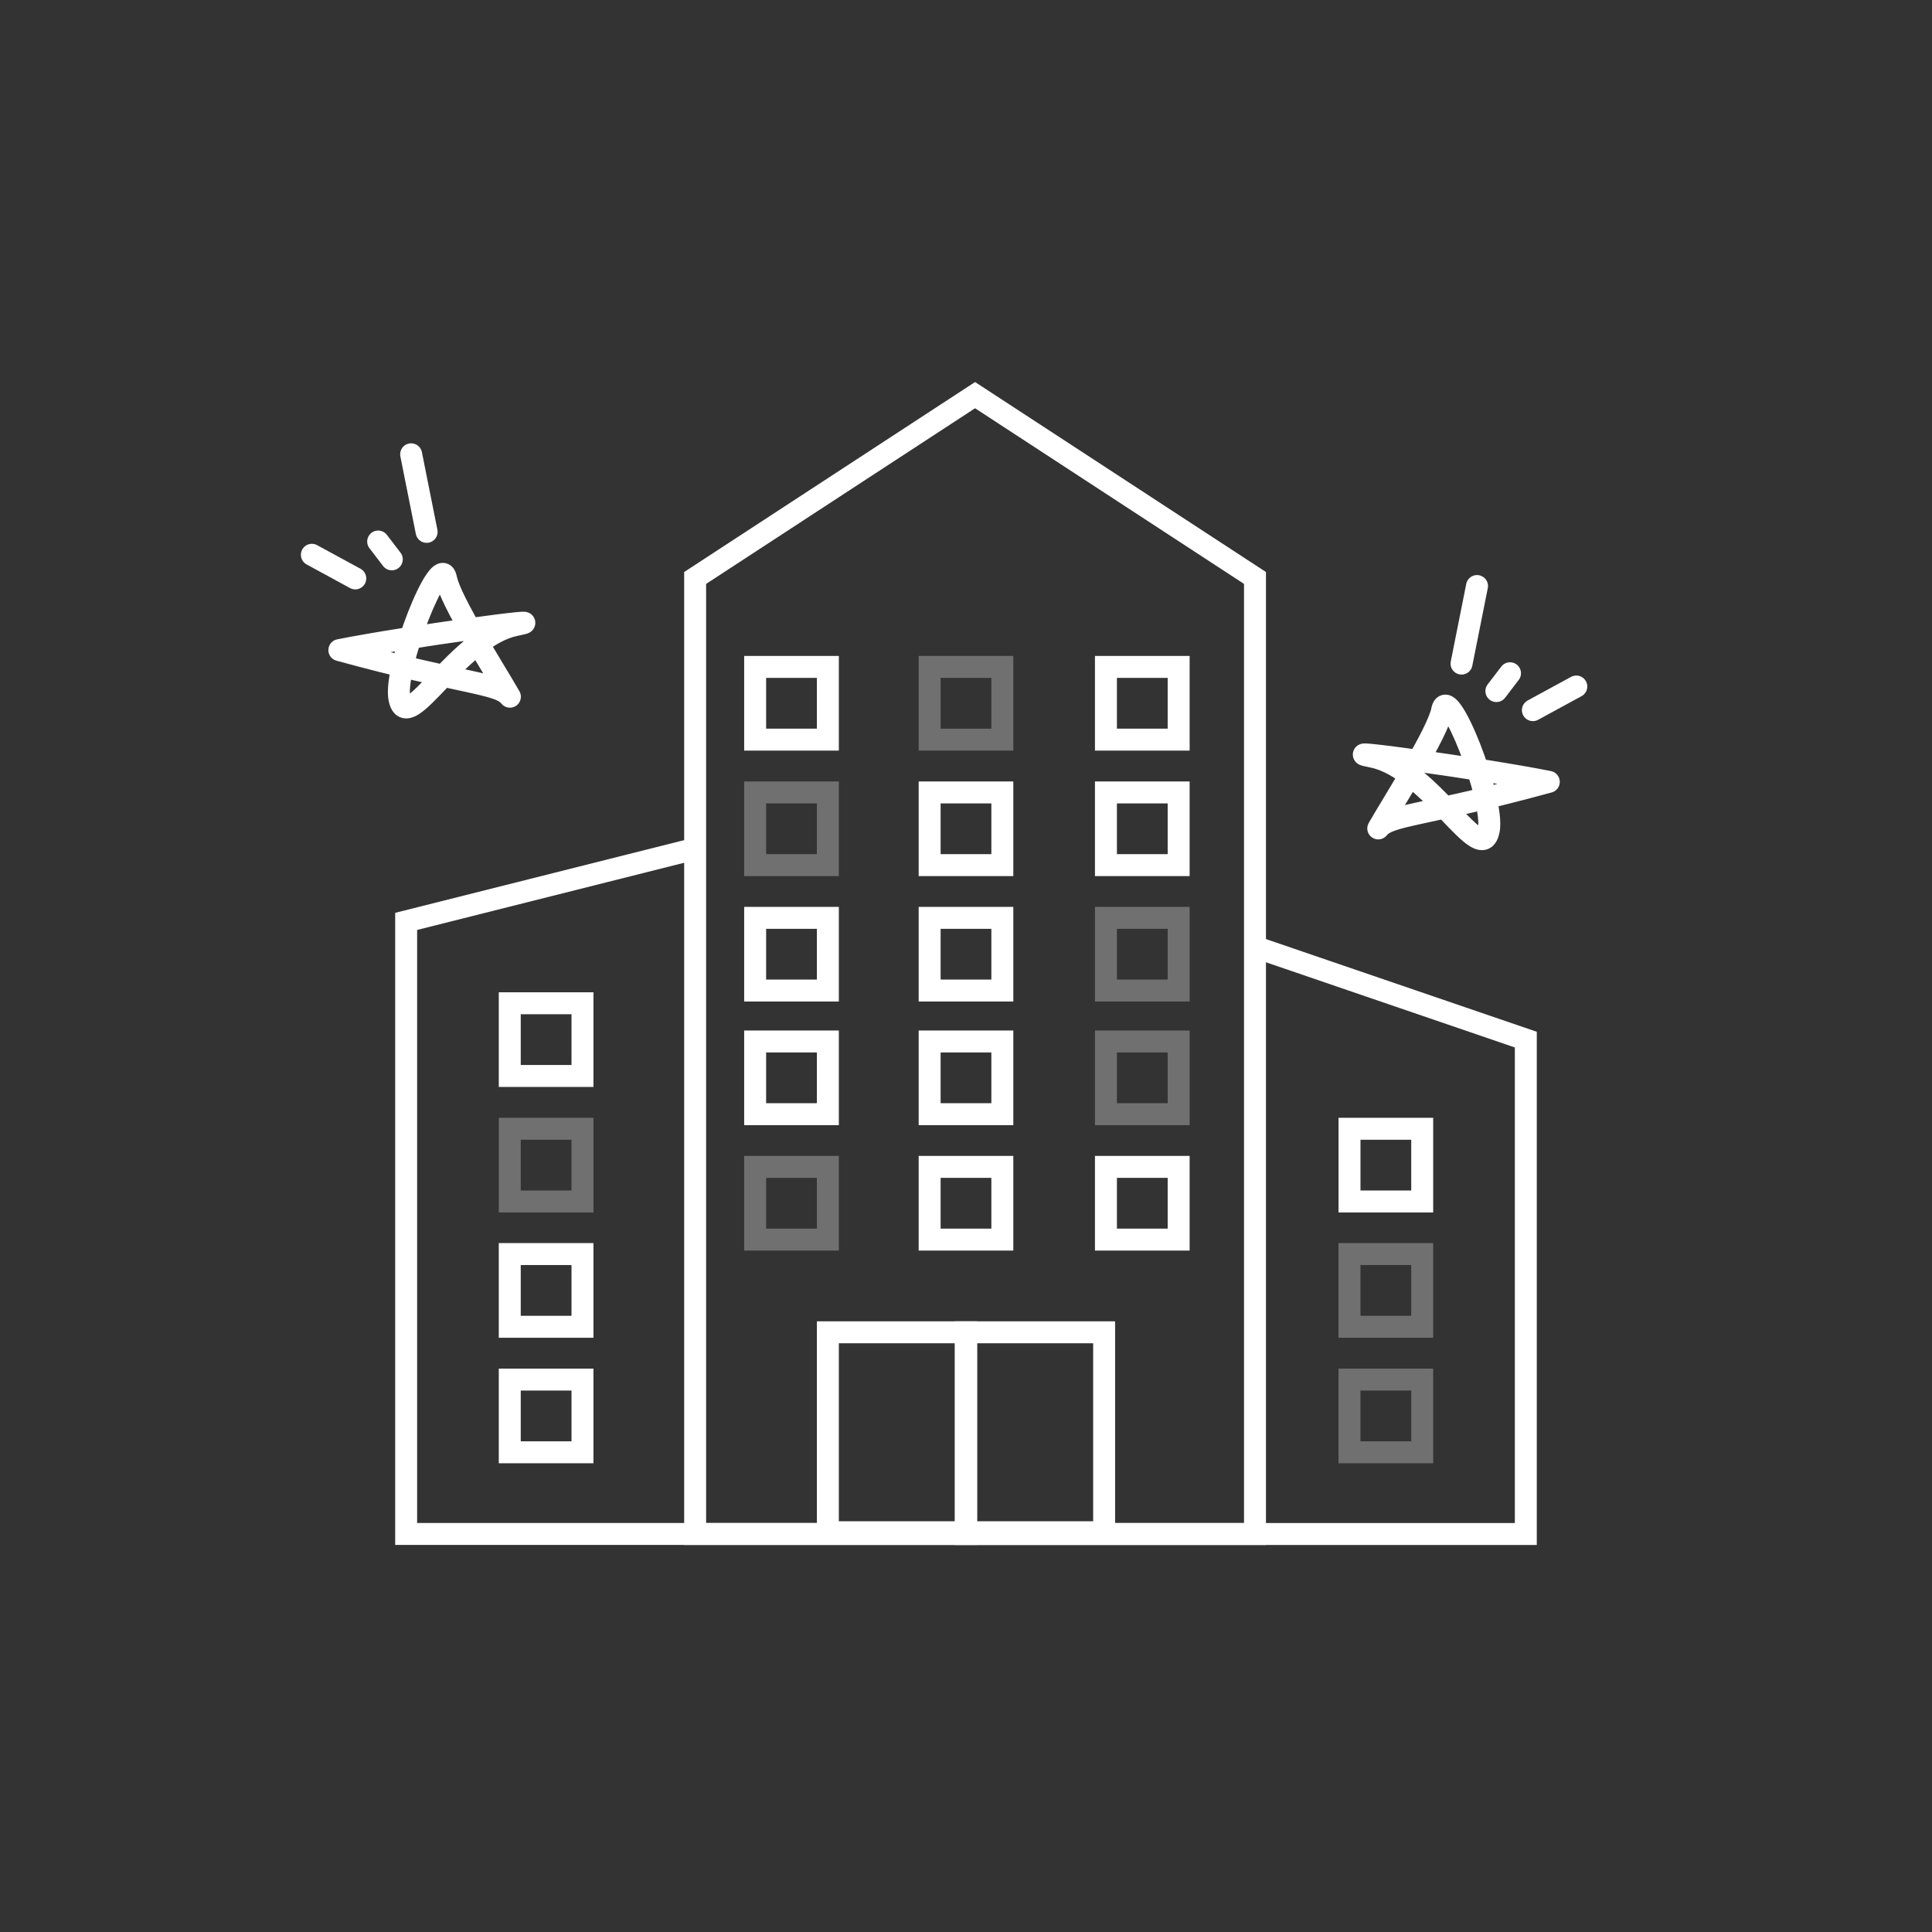
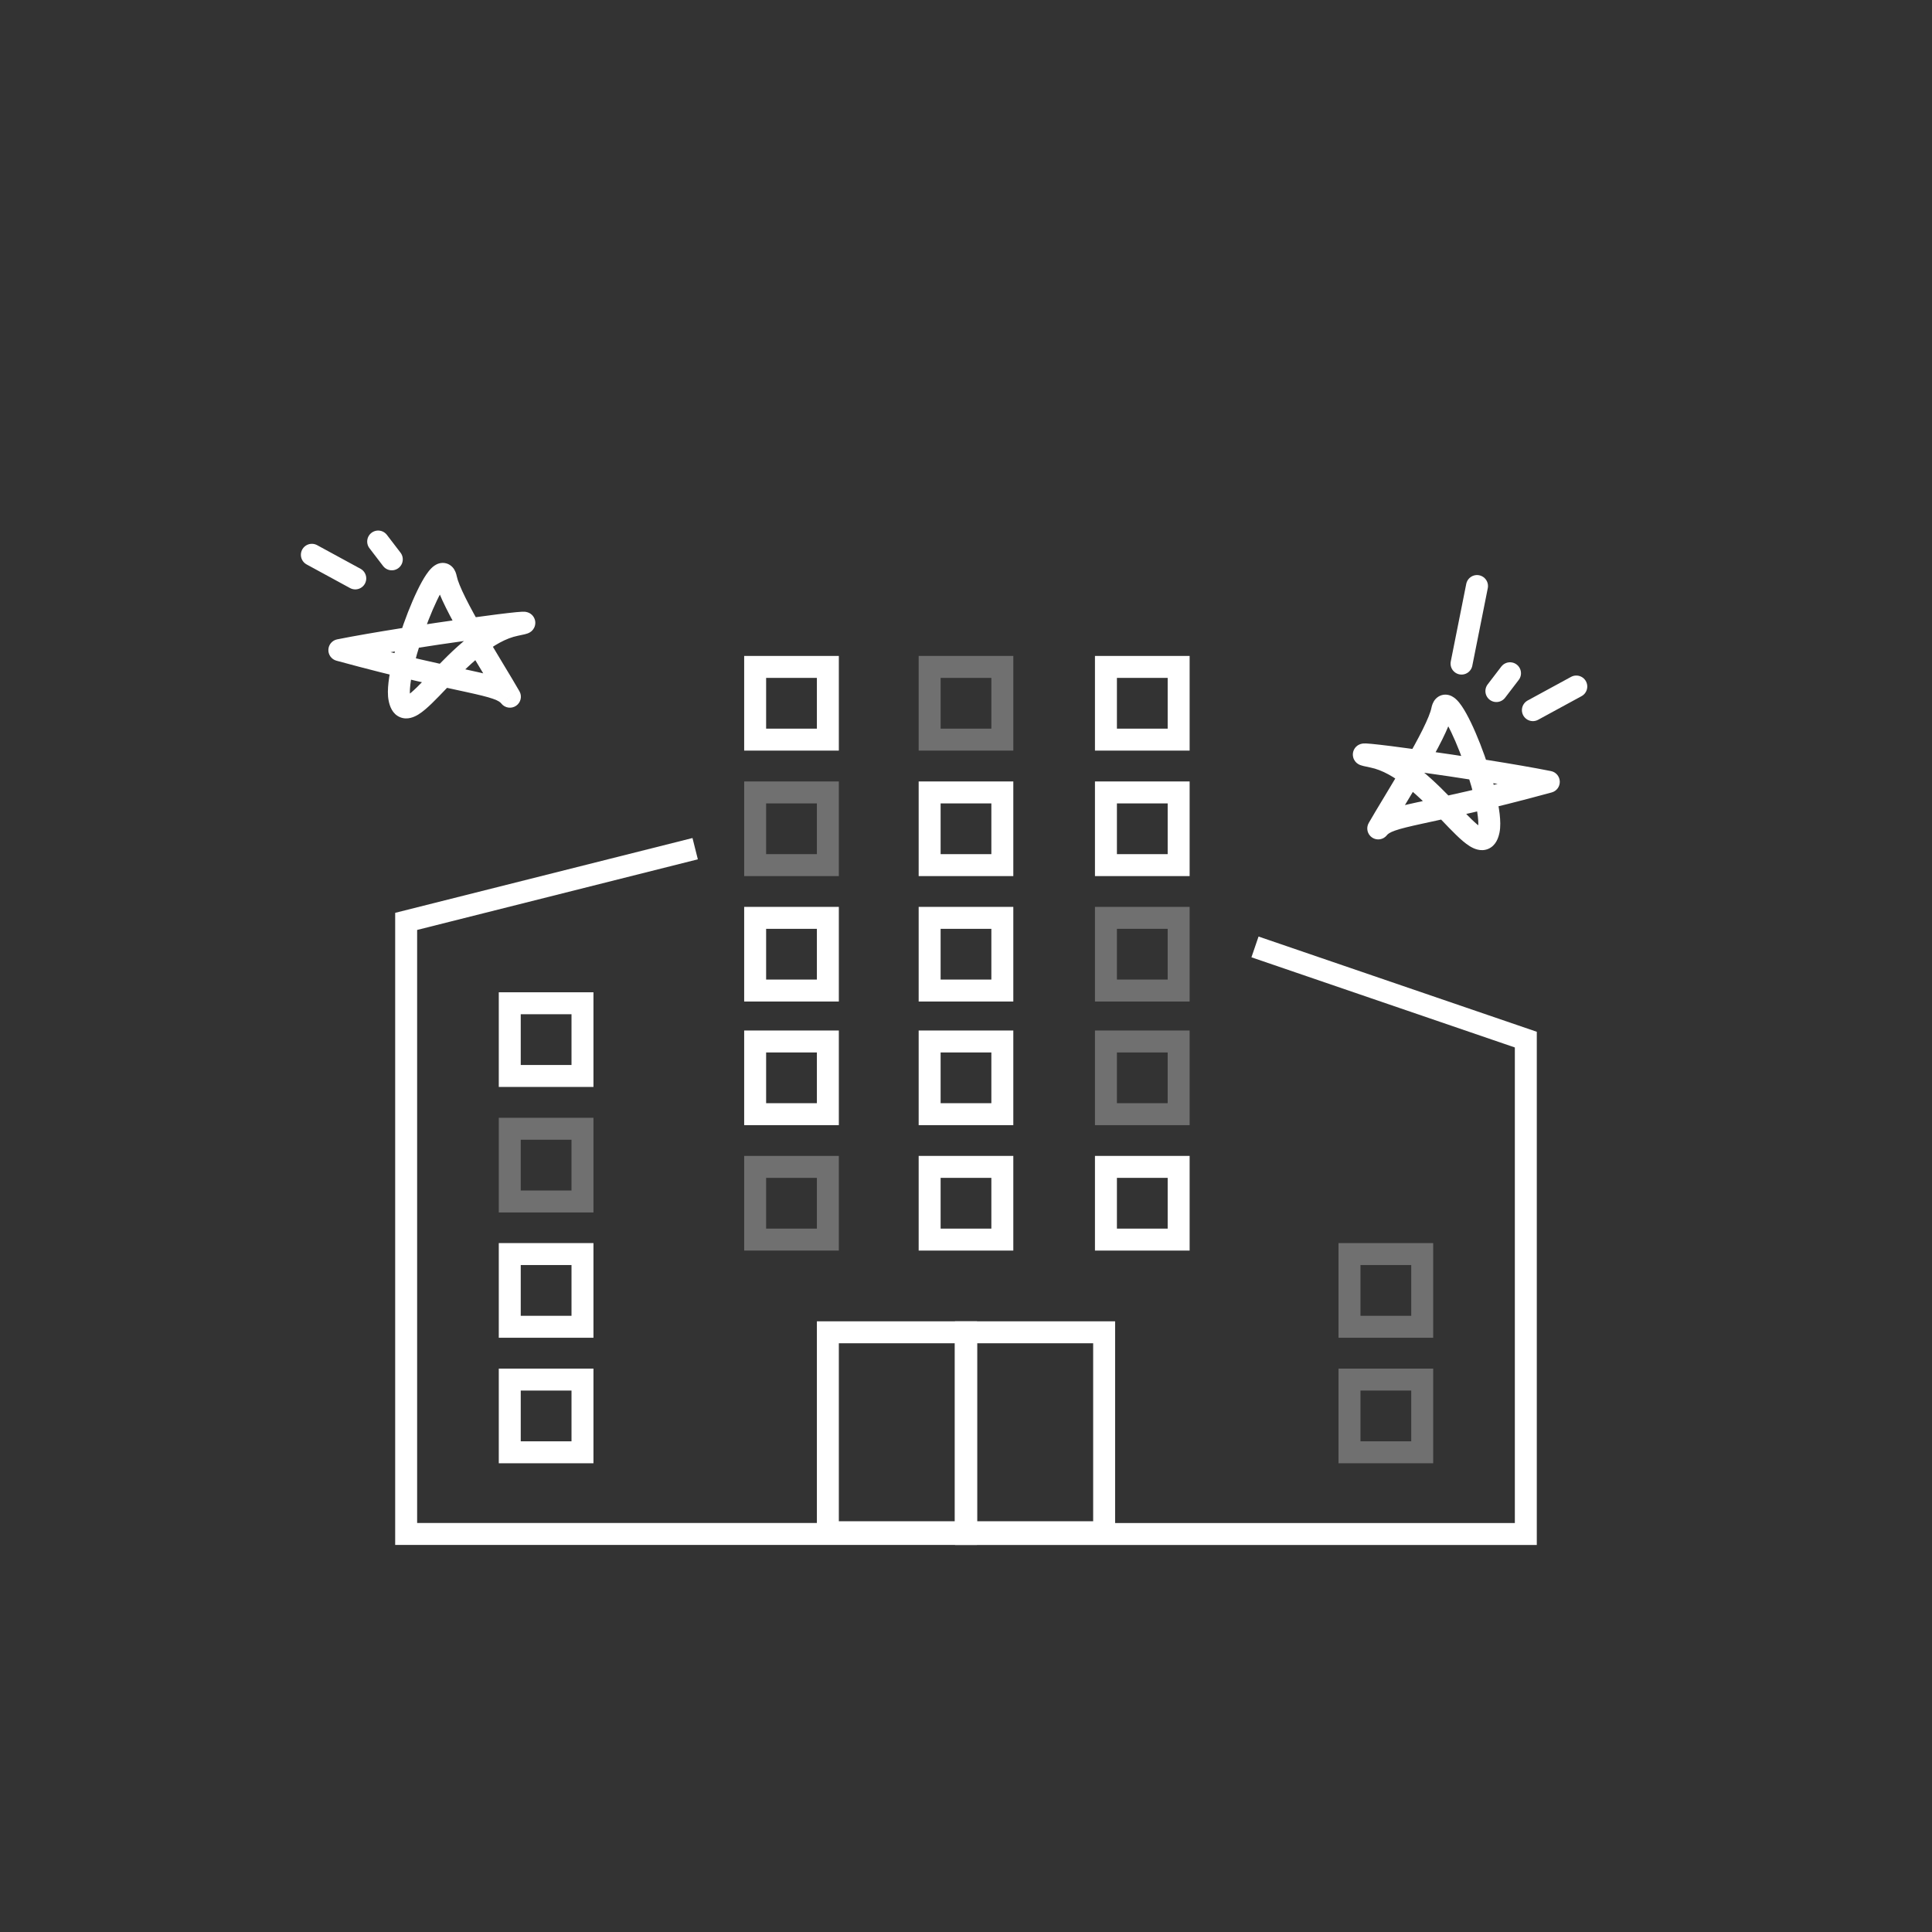
<svg xmlns="http://www.w3.org/2000/svg" width="88" height="88" viewBox="0 0 88 88" fill="none">
  <rect x="0" y="0" width="88" height="88" fill="#333333" stroke="none" />
-   <path d="M57.163 69.873V26.325L44.413 17.998L31.663 26.325V69.873H57.163Z" stroke="white" stroke-miterlimit="10" />
  <path d="M31.664 38.656L18.5 41.968V69.869H31.664H37.708H44V60.679" stroke="white" stroke-miterlimit="10" />
  <path d="M57.163 43.131L69.499 47.353V69.873H57.163H50.209H43.999V60.683" stroke="white" stroke-miterlimit="10" />
  <path d="M44 60.684H37.708V69.791H44V60.684Z" stroke="white" stroke-miterlimit="10" />
  <path d="M50.292 60.684H43.999V69.791H50.292V60.684Z" stroke="white" stroke-miterlimit="10" />
  <path d="M26.531 45.697H23.219V49.009H26.531V45.697Z" stroke="white" stroke-miterlimit="10" />
  <path opacity="0.3" d="M26.531 51.414H23.219V54.726H26.531V51.414Z" stroke="white" stroke-miterlimit="10" />
  <path d="M26.531 57.121H23.219V60.433H26.531V57.121Z" stroke="white" stroke-miterlimit="10" />
  <path d="M26.531 62.838H23.219V66.15H26.531V62.838Z" stroke="white" stroke-miterlimit="10" />
  <path opacity="0.3" d="M37.708 36.094H34.396V39.405H37.708V36.094Z" stroke="white" stroke-miterlimit="10" />
  <path d="M37.708 30.377H34.396V33.689H37.708V30.377Z" stroke="white" stroke-miterlimit="10" />
  <path d="M37.708 41.807H34.396V45.118H37.708V41.807Z" stroke="white" stroke-miterlimit="10" />
  <path d="M37.708 47.438H34.396V50.749H37.708V47.438Z" stroke="white" stroke-miterlimit="10" />
  <path opacity="0.3" d="M37.708 53.15H34.396V56.462H37.708V53.15Z" stroke="white" stroke-miterlimit="10" />
  <path d="M45.655 36.094H42.344V39.405H45.655V36.094Z" stroke="white" stroke-miterlimit="10" />
  <path opacity="0.3" d="M45.655 30.377H42.344V33.689H45.655V30.377Z" stroke="white" stroke-miterlimit="10" />
  <path d="M45.655 41.807H42.344V45.118H45.655V41.807Z" stroke="white" stroke-miterlimit="10" />
  <path d="M45.655 47.438H42.344V50.749H45.655V47.438Z" stroke="white" stroke-miterlimit="10" />
  <path d="M45.655 53.15H42.344V56.462H45.655V53.15Z" stroke="white" stroke-miterlimit="10" />
  <path d="M53.686 36.094H50.374V39.405H53.686V36.094Z" stroke="white" stroke-miterlimit="10" />
  <path d="M53.686 30.377H50.374V33.689H53.686V30.377Z" stroke="white" stroke-miterlimit="10" />
  <path opacity="0.3" d="M53.686 41.807H50.374V45.118H53.686V41.807Z" stroke="white" stroke-miterlimit="10" />
  <path opacity="0.3" d="M53.686 47.438H50.374V50.749H53.686V47.438Z" stroke="white" stroke-miterlimit="10" />
  <path d="M53.686 53.15H50.374V56.462H53.686V53.15Z" stroke="white" stroke-miterlimit="10" />
-   <path d="M64.78 51.414H61.468V54.726H64.78V51.414Z" stroke="white" stroke-miterlimit="10" />
  <path opacity="0.3" d="M64.78 57.121H61.468V60.433H64.78V57.121Z" stroke="white" stroke-miterlimit="10" />
  <path opacity="0.3" d="M64.78 62.838H61.468V66.15H64.78V62.838Z" stroke="white" stroke-miterlimit="10" />
  <path d="M62.777 37.734L62.343 37.487C62.213 37.714 62.281 38.004 62.499 38.15C62.717 38.296 63.011 38.248 63.172 38.041L62.777 37.734ZM70.547 35.612L70.679 36.094C70.902 36.033 71.055 35.826 71.046 35.595C71.038 35.363 70.872 35.167 70.645 35.122L70.547 35.612ZM63.211 37.982C63.384 37.68 63.637 37.261 63.928 36.778C64.218 36.298 64.542 35.759 64.851 35.225C65.16 34.691 65.457 34.156 65.692 33.684C65.919 33.226 66.112 32.781 66.179 32.444L65.198 32.249C65.16 32.441 65.024 32.78 64.796 33.239C64.575 33.683 64.29 34.197 63.985 34.724C63.681 35.249 63.361 35.781 63.072 36.262C62.784 36.739 62.523 37.171 62.343 37.487L63.211 37.982ZM66.179 32.444C66.19 32.391 66.191 32.443 66.128 32.512C66.089 32.554 66.027 32.601 65.941 32.625C65.855 32.648 65.78 32.639 65.73 32.625C65.648 32.602 65.621 32.562 65.652 32.593C65.673 32.614 65.709 32.657 65.758 32.728C65.958 33.022 66.225 33.574 66.487 34.245C66.747 34.908 66.989 35.651 67.148 36.307C67.227 36.636 67.284 36.935 67.313 37.188C67.344 37.448 67.34 37.624 67.32 37.723L68.301 37.918C68.351 37.667 68.341 37.369 68.307 37.073C68.271 36.767 68.205 36.426 68.12 36.072C67.948 35.364 67.692 34.578 67.419 33.881C67.149 33.193 66.85 32.555 66.584 32.165C66.516 32.066 66.442 31.969 66.361 31.888C66.29 31.816 66.169 31.71 66.004 31.663C65.912 31.637 65.799 31.627 65.677 31.66C65.555 31.694 65.459 31.762 65.39 31.837C65.267 31.971 65.221 32.137 65.198 32.249L66.179 32.444ZM67.32 37.723C67.282 37.915 67.252 37.805 67.397 37.744C67.538 37.685 67.603 37.774 67.47 37.691C67.365 37.626 67.219 37.504 67.025 37.316C66.835 37.132 66.623 36.91 66.383 36.659C65.911 36.165 65.343 35.574 64.72 35.073C64.101 34.575 63.386 34.132 62.608 33.977L62.413 34.958C62.96 35.067 63.526 35.396 64.093 35.852C64.658 36.306 65.183 36.851 65.66 37.35C65.895 37.596 66.122 37.834 66.329 38.034C66.532 38.231 66.741 38.416 66.942 38.541C67.115 38.648 67.439 38.81 67.783 38.667C68.132 38.521 68.251 38.168 68.301 37.918L67.32 37.723ZM62.608 33.977C62.478 33.951 62.391 33.932 62.34 33.919C62.312 33.912 62.306 33.909 62.312 33.911C62.312 33.912 62.334 33.919 62.363 33.934C62.377 33.942 62.409 33.96 62.445 33.99C62.47 34.012 62.563 34.092 62.603 34.238C62.657 34.437 62.58 34.616 62.475 34.721C62.396 34.8 62.313 34.83 62.288 34.838C62.229 34.858 62.182 34.861 62.181 34.861C62.163 34.863 62.158 34.862 62.182 34.863C62.221 34.864 62.289 34.869 62.39 34.879C62.791 34.917 63.562 35.014 64.506 35.145C66.391 35.407 68.918 35.797 70.449 36.102L70.645 35.122C69.084 34.81 66.534 34.417 64.644 34.154C63.7 34.023 62.909 33.924 62.485 33.883C62.38 33.873 62.288 33.866 62.219 33.863C62.188 33.862 62.143 33.861 62.098 33.865C62.084 33.866 62.026 33.87 61.961 33.893C61.933 33.903 61.847 33.934 61.767 34.014C61.661 34.121 61.583 34.3 61.638 34.501C61.678 34.649 61.772 34.731 61.8 34.755C61.839 34.787 61.874 34.807 61.892 34.817C61.929 34.837 61.963 34.849 61.98 34.855C62.018 34.868 62.059 34.879 62.095 34.889C62.172 34.908 62.278 34.931 62.413 34.958L62.608 33.977ZM70.415 35.13C67.516 35.922 65.709 36.291 64.555 36.543C63.985 36.668 63.544 36.77 63.214 36.887C62.877 37.005 62.59 37.16 62.382 37.428L63.172 38.041C63.211 37.991 63.29 37.92 63.546 37.83C63.808 37.738 64.186 37.648 64.769 37.52C65.919 37.268 67.751 36.894 70.679 36.094L70.415 35.13Z" fill="white" />
  <path d="M67.276 26.693L67.012 28.018L66.571 30.226" stroke="white" stroke-linecap="round" stroke-linejoin="round" />
  <path d="M71.133 31.632L71.798 31.27L69.821 32.346" stroke="white" stroke-linecap="round" stroke-linejoin="round" />
  <path d="M68.158 31.477L68.779 30.666" stroke="white" stroke-linecap="round" stroke-linejoin="round" />
  <path d="M23.226 31.735L23.66 31.487C23.791 31.714 23.722 32.004 23.504 32.15C23.286 32.296 22.992 32.248 22.831 32.041L23.226 31.735ZM15.456 29.612L15.325 30.094C15.101 30.033 14.949 29.826 14.957 29.595C14.965 29.363 15.131 29.167 15.358 29.122L15.456 29.612ZM22.792 31.982C22.619 31.68 22.366 31.261 22.075 30.778C21.786 30.298 21.461 29.759 21.152 29.225C20.844 28.691 20.546 28.156 20.312 27.684C20.084 27.226 19.892 26.781 19.824 26.444L20.805 26.249C20.843 26.442 20.979 26.78 21.207 27.239C21.428 27.683 21.713 28.197 22.018 28.724C22.322 29.249 22.642 29.781 22.931 30.262C23.219 30.739 23.48 31.171 23.66 31.487L22.792 31.982ZM19.824 26.444C19.814 26.391 19.812 26.443 19.875 26.512C19.914 26.554 19.976 26.601 20.063 26.625C20.148 26.648 20.223 26.639 20.273 26.625C20.355 26.602 20.382 26.562 20.351 26.593C20.33 26.614 20.294 26.657 20.245 26.728C20.045 27.022 19.779 27.574 19.516 28.245C19.256 28.908 19.015 29.651 18.856 30.308C18.776 30.636 18.719 30.935 18.69 31.188C18.66 31.448 18.664 31.624 18.683 31.723L17.703 31.918C17.652 31.668 17.662 31.369 17.697 31.073C17.732 30.767 17.798 30.426 17.884 30.072C18.055 29.364 18.312 28.578 18.584 27.881C18.854 27.193 19.153 26.555 19.419 26.165C19.487 26.066 19.561 25.969 19.642 25.888C19.713 25.816 19.834 25.71 19.999 25.663C20.091 25.637 20.204 25.627 20.326 25.66C20.449 25.694 20.544 25.762 20.613 25.837C20.736 25.971 20.782 26.137 20.805 26.249L19.824 26.444ZM18.683 31.723C18.722 31.915 18.751 31.805 18.606 31.744C18.465 31.685 18.4 31.774 18.533 31.691C18.639 31.626 18.784 31.504 18.978 31.316C19.168 31.132 19.38 30.91 19.62 30.659C20.092 30.165 20.66 29.574 21.283 29.073C21.902 28.575 22.617 28.132 23.395 27.977L23.59 28.958C23.043 29.067 22.478 29.396 21.91 29.852C21.346 30.306 20.82 30.851 20.343 31.35C20.108 31.596 19.881 31.834 19.674 32.034C19.471 32.231 19.262 32.416 19.061 32.541C18.888 32.648 18.564 32.81 18.221 32.667C17.871 32.521 17.752 32.168 17.703 31.918L18.683 31.723ZM23.395 27.977C23.525 27.951 23.612 27.932 23.663 27.919C23.691 27.912 23.697 27.909 23.692 27.911C23.691 27.912 23.669 27.919 23.64 27.934C23.627 27.942 23.595 27.96 23.558 27.99C23.533 28.012 23.44 28.092 23.4 28.238C23.346 28.437 23.423 28.616 23.528 28.721C23.607 28.8 23.691 28.83 23.715 28.838C23.774 28.858 23.821 28.861 23.823 28.861C23.84 28.863 23.845 28.862 23.822 28.863C23.783 28.864 23.714 28.869 23.613 28.879C23.212 28.917 22.441 29.014 21.497 29.145C19.612 29.407 17.085 29.797 15.554 30.102L15.358 29.122C16.919 28.81 19.47 28.417 21.36 28.154C22.304 28.023 23.094 27.924 23.518 27.883C23.624 27.873 23.715 27.866 23.784 27.863C23.815 27.862 23.86 27.861 23.905 27.865C23.92 27.866 23.977 27.87 24.042 27.893C24.07 27.903 24.156 27.934 24.236 28.014C24.342 28.121 24.42 28.3 24.365 28.501C24.325 28.649 24.231 28.731 24.203 28.755C24.164 28.787 24.129 28.807 24.111 28.817C24.074 28.837 24.04 28.849 24.023 28.855C23.985 28.868 23.944 28.879 23.908 28.889C23.832 28.908 23.725 28.931 23.59 28.958L23.395 27.977ZM15.588 29.13C18.488 29.922 20.294 30.291 21.448 30.543C22.018 30.668 22.459 30.77 22.789 30.887C23.126 31.005 23.413 31.16 23.621 31.428L22.831 32.041C22.793 31.991 22.713 31.92 22.457 31.83C22.195 31.738 21.817 31.648 21.234 31.52C20.084 31.268 18.253 30.894 15.325 30.094L15.588 29.13Z" fill="white" />
-   <path d="M18.727 20.693L18.991 22.018L19.432 24.226" stroke="white" stroke-linecap="round" stroke-linejoin="round" />
  <path d="M14.87 25.632L14.205 25.27L16.182 26.346" stroke="white" stroke-linecap="round" stroke-linejoin="round" />
  <path d="M17.846 25.477L17.225 24.666" stroke="white" stroke-linecap="round" stroke-linejoin="round" />
</svg>